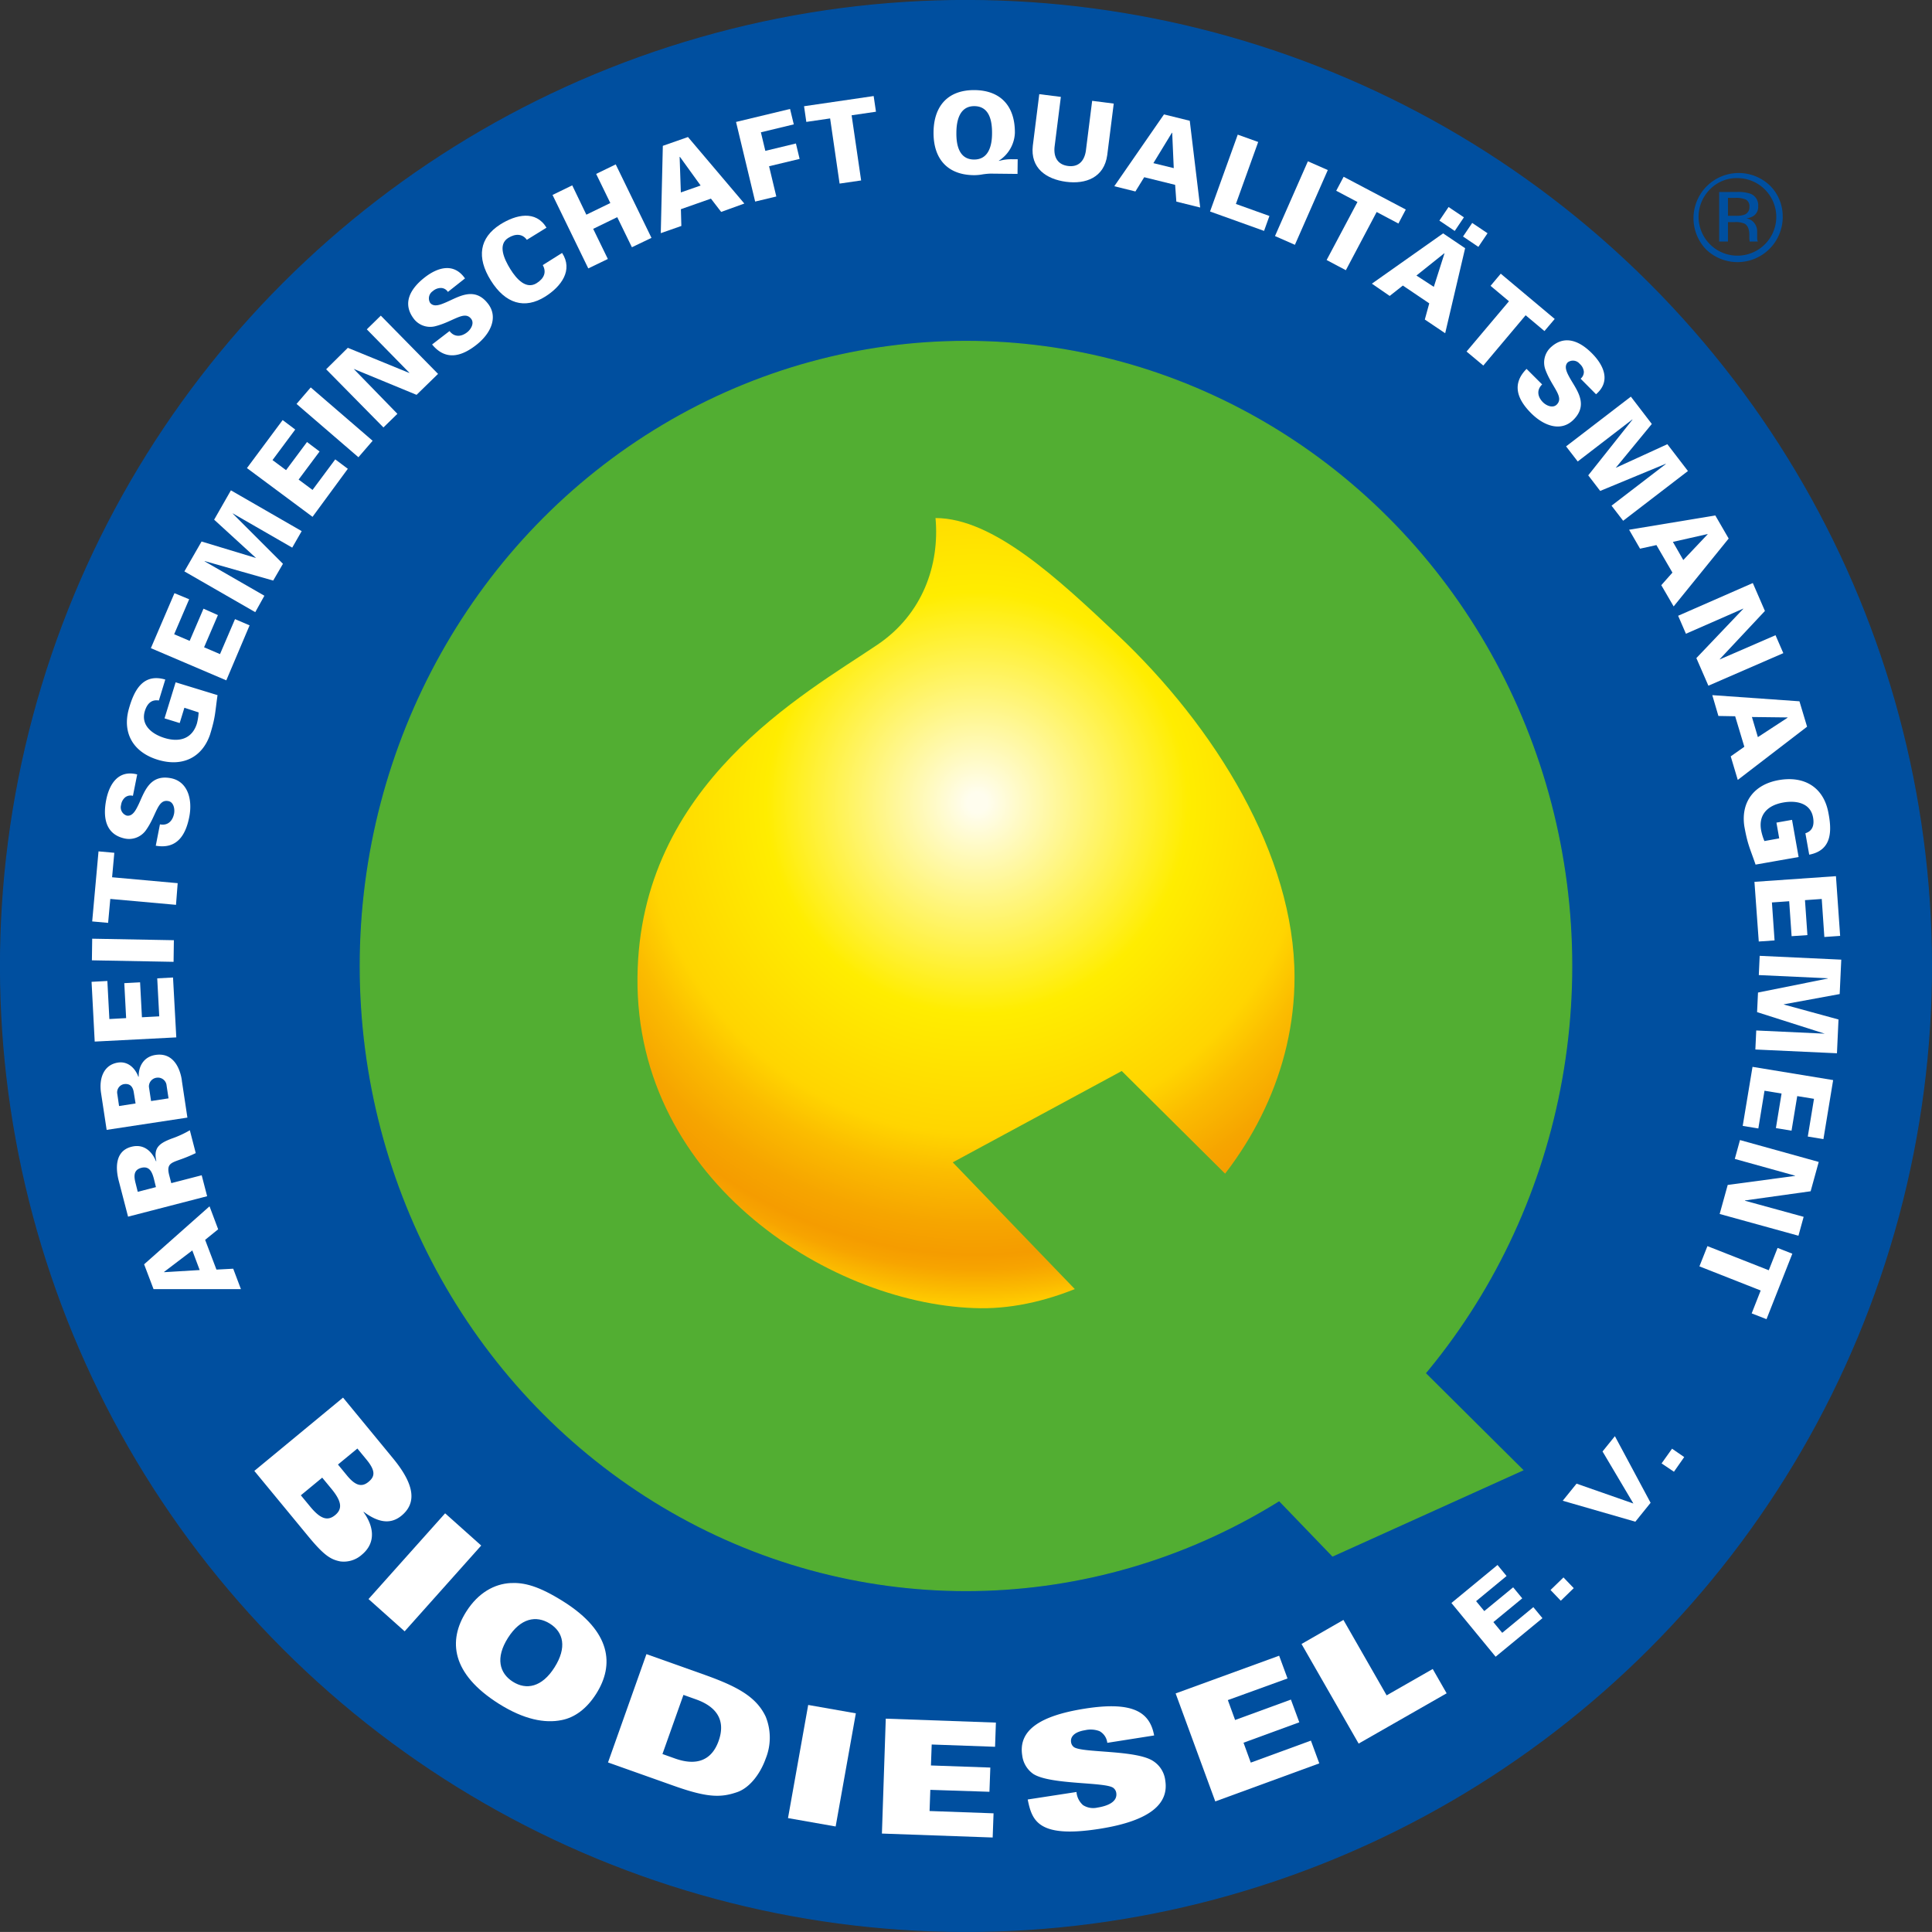
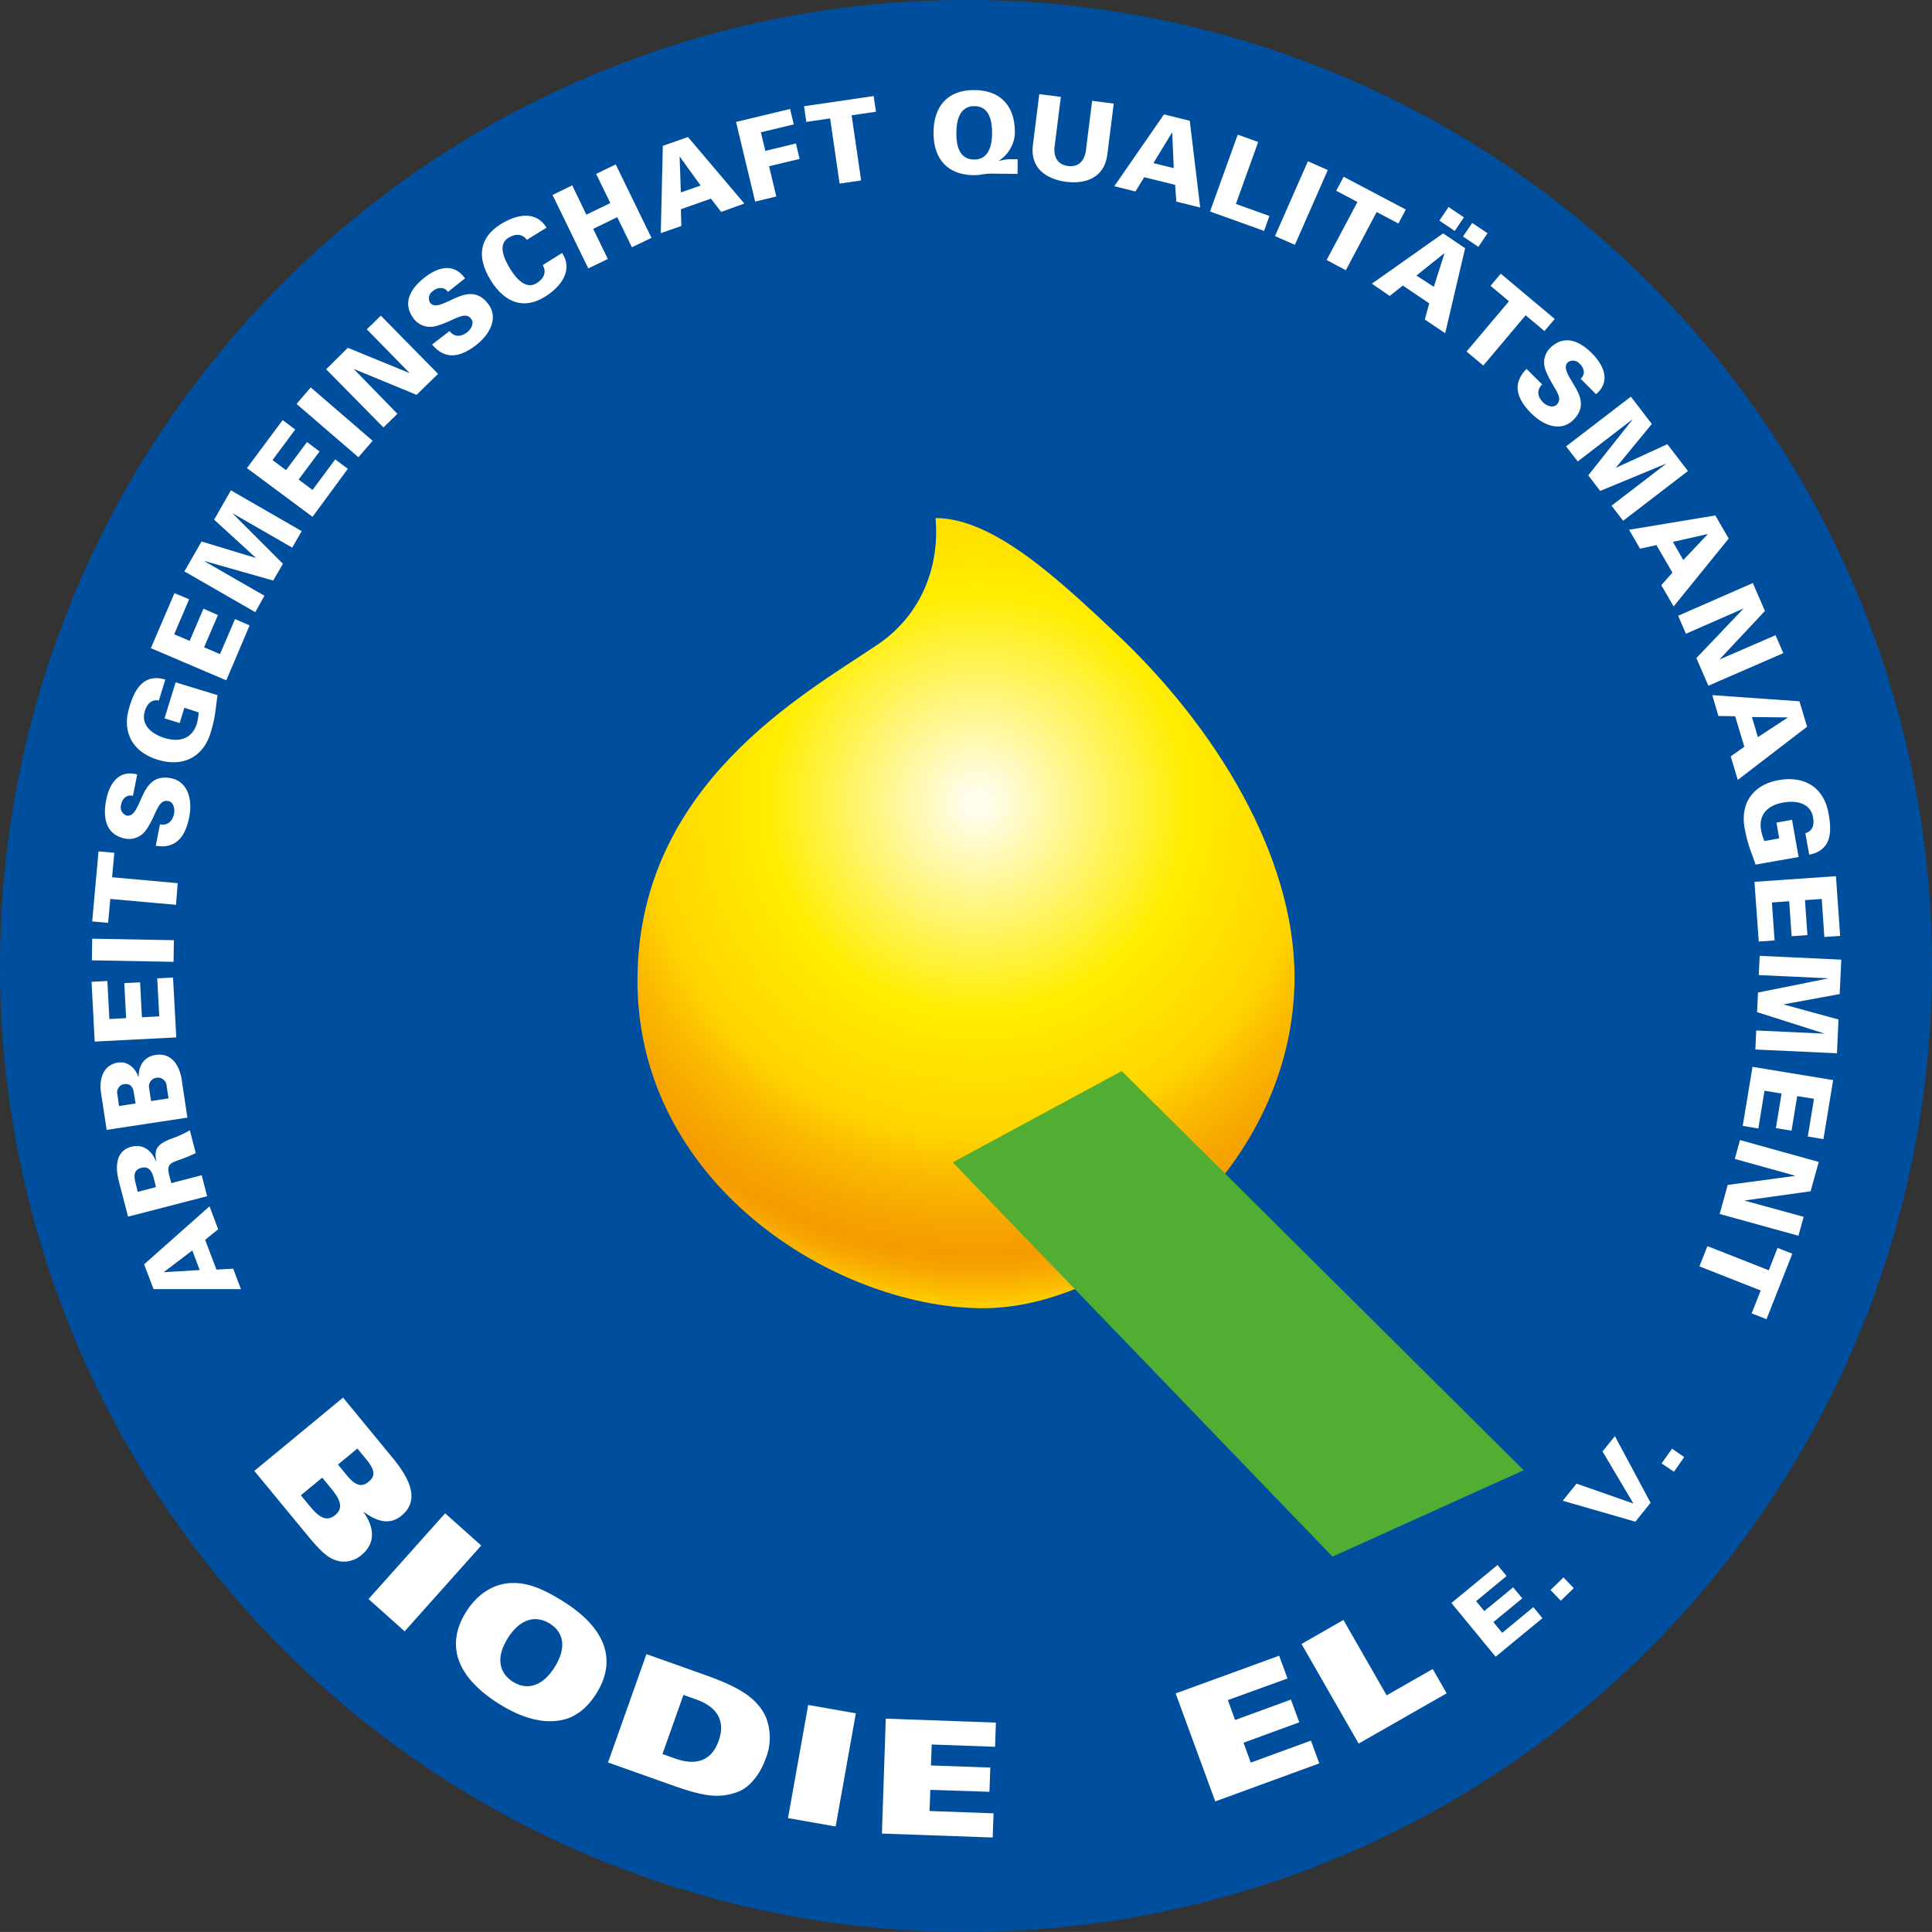
<svg xmlns="http://www.w3.org/2000/svg" viewBox="0 0 461.03 461.02">
  <rect x="0" y="0" width="461.03" height="461.02" fill="#333333" stroke="none" />
  <defs>
    <style>.cls-1,.cls-5{fill:#004f9f;}.cls-1{stroke:#004f9f;}.cls-1,.cls-2{stroke-miterlimit:3.86;stroke-width:0.25px;}.cls-2{fill:#52ae32;stroke:#52ae32;}.cls-3{fill:url(#radial-gradient);}.cls-4{fill:#fff;}</style>
    <radialGradient id="radial-gradient" cx="233.19" cy="191.58" r="119.83" gradientUnits="userSpaceOnUse">
      <stop offset="0.02" stop-color="#fffdee" />
      <stop offset="0.42" stop-color="#ffed00" />
      <stop offset="0.66" stop-color="#ffd500" />
      <stop offset="0.74" stop-color="#fbbc00" />
      <stop offset="0.84" stop-color="#f6a500" />
      <stop offset="0.9" stop-color="#f59c00" />
      <stop offset="0.93" stop-color="#f7a400" />
      <stop offset="0.97" stop-color="#fbba00" />
      <stop offset="1" stop-color="#fc0" />
    </radialGradient>
  </defs>
  <title>Element 1</title>
  <g id="Ebene_2" data-name="Ebene 2">
    <g id="Ebene_1-2" data-name="Ebene 1">
      <circle class="cls-1" cx="230.51" cy="230.51" r="230.39" transform="translate(-95.48 230.51) rotate(-45)" />
-       <ellipse class="cls-2" cx="230.51" cy="230.51" rx="144.55" ry="149.05" />
      <path class="cls-3" d="M223.24,123.62c13.82,0,29.37,14.62,43.36,27.8,23.27,21.93,42.31,52.61,42.31,81.76,0,45.06-42.16,79.33-74.88,79-34.82-.37-82.42-29.83-81.91-79,.47-46.09,39.89-67.59,57.3-79.36C220.12,146.58,224.26,134.88,223.24,123.62Z" />
      <polygon class="cls-2" points="227.56 277.4 267.66 255.73 363.37 350.8 318 371.31 227.56 277.4" />
      <path class="cls-4" d="M85.28,345.66l2.15,2.61c2.3,2.79,2,4.11.51,5.34s-3,1.09-5.12-1.49l-2.17-2.64ZM60.69,351l12.86,15.6c3.77,4.57,5.37,5.56,7.68,6a6.46,6.46,0,0,0,5.1-1.59c3.63-3,2.7-7.06.41-10.19l.06-.05c3,2.23,6.11,3.29,9,.92,3.58-2.95,3.29-7.24-2-13.67L81.86,333.51Zm16.2,1.61,2.18,2.64c2.54,3.08,2.66,4.85.9,6.3s-3.47,1-6-2.09l-2.18-2.64Z" />
      <path class="cls-4" d="M106.22,361.12l8.61,7.69L96.56,389.28l-8.62-7.7Z" />
      <path class="cls-4" d="M132.32,397.89c-3,4.75-6.74,5.45-9.95,3.41s-4.17-5.7-1.16-10.45,6.74-5.44,10-3.41S135.33,393.14,132.32,397.89Zm9.94,6.31c4.4-6.93,3.57-14.84-7.76-22-6-3.79-9.46-4.6-12.67-4.44-3.86.21-7.71,2.31-10.56,6.8-4.4,6.93-3.57,14.84,7.76,22,6,3.78,11,4.72,15,3.9C137.14,409.86,140,407.76,142.26,404.2Z" />
      <path class="cls-4" d="M163.09,404.45l3,1.07c4.94,1.76,7.12,5,5.41,9.87s-5.48,6-10.42,4.24l-3-1.07Zm-18,16.12,15.72,5.58c8,2.84,11.2,2.85,15.11,1.5,2.89-1,5.46-4.23,6.8-8a13.34,13.34,0,0,0,0-10c-2.27-4.84-7-7.28-14.6-10l-13.86-4.93Z" />
-       <path class="cls-4" d="M192.86,406.85l11.37,2-4.82,27-11.37-2Z" />
+       <path class="cls-4" d="M192.86,406.85l11.37,2-4.82,27-11.37-2" />
      <path class="cls-4" d="M211.37,410.12l26.28.94-.2,5.77-15.12-.54-.18,5,14.17.5-.21,5.78L222,427.11l-.18,5.05,15.27.55-.21,5.77-26.43-.94Z" />
-       <path class="cls-4" d="M256.88,427.62a4.66,4.66,0,0,0,1.57,3.14,4.51,4.51,0,0,0,3.44.58c2.36-.37,4.83-1.34,4.48-3.52a1.82,1.82,0,0,0-.68-1.16c-1.81-1.48-15-.72-19.11-3.34a6.31,6.31,0,0,1-2.65-4.43c-.94-5.93,4.09-9.45,14.94-11.16,11.52-1.81,15.51.83,16.54,6.4l-11.18,1.76a3.62,3.62,0,0,0-1.86-2.79,5.93,5.93,0,0,0-3.46-.22c-2.41.38-3.54,1.48-3.32,2.87a1.75,1.75,0,0,0,.68,1.16c2,1.41,14.76.64,18.87,3.3a6.37,6.37,0,0,1,2.93,4.7c.84,5.36-3.34,9.56-15.69,11.5-14.72,2.32-16.12-2-17.14-7Z" />
      <path class="cls-4" d="M280.54,404.1l24.7-9,2,5.43L293,405.69l1.73,4.75,13.32-4.87,2,5.42-13.31,4.87,1.73,4.75,14.35-5.25,2,5.43L290,429.87Z" />
      <path class="cls-4" d="M310.58,392.3l10-5.74,10.31,18,11-6.29,3.32,5.8-21,12Z" />
      <path class="cls-4" d="M346.35,382.52l11-9.07,2.16,2.63-7.27,6,1.95,2.37,6.89-5.67,2.17,2.63-6.89,5.67,2.11,2.56,7.43-6.13,2.17,2.63-11.17,9.2Z" />
      <path class="cls-4" d="M370,379.42l3.09-3,2.45,2.56-3.09,3Z" />
      <path class="cls-4" d="M393.88,358.61l-3.64,4.51-17.33-5,3.3-4.08,13.56,4.74-7.36-12.42,2.95-3.65Z" />
      <path class="cls-4" d="M396.5,349.21,399,345.7l2.9,2-2.45,3.5Z" />
      <path class="cls-4" d="M47.65,303.07l-8.48.51,0-.08,6.72-5.11Zm8-.32-4,.21-2.7-7.1,3.11-2.52L50,287.86,34.39,301.7l2.25,5.92,20.85,0Z" />
      <path class="cls-4" d="M37.21,283.28l-4.34,1.12-.5-2c-.42-1.61-.59-3.22,1.35-3.72s2.57,1,3,2.6Zm3.66-.95-.49-1.88c-.66-2.57.26-2.91,2.48-3.7a35,35,0,0,0,3.85-1.59l-1.41-5.45a23.92,23.92,0,0,1-4.36,2c-2.84,1.09-4.38,2.13-3.63,5.37l-.1,0c-1-2.46-3-4.16-5.83-3.43-4,1-3.83,5.23-3,8.29l2.18,8.39,18.87-4.88-1.3-5Z" />
      <path class="cls-4" d="M40.22,262.1l-4.17.64-.51-3.37a2.1,2.1,0,0,1,1.88-2.2,2.07,2.07,0,0,1,2.34,1.93ZM43.41,258c0-.18-.7-7.12-6.31-6.26-2.74.41-4.07,2.66-4,5.18H33c-.72-2-2.45-3.72-4.83-3.36-3.39.51-4.57,3.68-4.07,7.18l1.35,8.88,19.27-2.93Zm-15,5.93L28,261.1a2,2,0,0,1,1.55-2.39c1.47-.22,2.17.59,2.38,2l.42,2.61Z" />
      <path class="cls-4" d="M42.07,247.55l-19.47,1-.75-14.26,3.77-.2.48,9.08,4-.22-.44-8.34,3.77-.2.44,8.34,4.13-.22-.48-9.07,3.77-.2Z" />
      <path class="cls-4" d="M41.42,229.52l-19.49-.36L22,224l19.49.36Z" />
      <path class="cls-4" d="M26.32,214.51l-.52,5.71L22,219.88l1.51-16.72,3.77.34-.53,5.84,15.65,1.41L42,215.92Z" />
      <path class="cls-4" d="M31.72,189.91a2.1,2.1,0,0,0-1.83.34,2.87,2.87,0,0,0-1,1.85,2.07,2.07,0,0,0,1.33,2.52c1.41.27,2.17-1.27,2.8-2.55,1.41-2.93,2.58-7.36,7.75-6.37,4,.77,5.22,5,4.4,9.21s-2.83,7.81-8,6.9l1-5.1c1.79.37,3-.72,3.37-2.55.22-1.18-.13-2.8-1.4-3-2.6-.49-2.76,3.39-5.35,7a4.94,4.94,0,0,1-5.2,1.89c-4.5-1.07-5-5.13-4.28-9s2.87-7.43,7.43-6.25Z" />
      <path class="cls-4" d="M44,168.89l-1.12,3.65-3.62-1.12,2.65-8.6,10,3.06c-.61,4.21-.46,5.1-1.79,9.42-1.9,5.52-6.64,7.78-12.47,6s-8.47-6.33-6.94-12c1.21-4.38,3.29-8.74,8.73-7.14l-1.53,5c-1.88-.31-2.84.89-3.35,2.53-1,3.34,1.67,5.48,4.69,6.41,3.67,1.13,6.64.11,7.74-3.46A13.36,13.36,0,0,0,47.4,170Z" />
      <path class="cls-4" d="M54,162.35,36,154.67l5.63-13.12L45.14,143l-3.58,8.35,3.7,1.58,3.3-7.68L52,146.78l-3.3,7.68,3.8,1.63,3.58-8.35,3.48,1.49Z" />
      <path class="cls-4" d="M60.91,146.08,44,136.35l4.1-7.13,13,3.94,0,0-10-9.15,4-7,16.89,9.73-2.26,3.94-14.13-8.14-.08,0,12,12-2.33,4-16.35-4.65,0,.07,14.25,8.2Z" />
      <path class="cls-4" d="M74.58,123.33,58.93,111.7l8.52-11.46,3,2.26-5.42,7.29,3.23,2.4,5-6.71,3,2.26-5,6.7,3.32,2.47,5.42-7.29,3,2.25Z" />
      <path class="cls-4" d="M85.53,109.11,70.76,96.39l3.39-3.94,14.77,12.73Z" />
      <path class="cls-4" d="M77.83,88.12,83,83l14.66,6v-.07L87.53,78.59l3.34-3.27,13.66,13.9-5.13,5-15-6.19,0,0L94.83,98.75,91.5,102Z" />
      <path class="cls-4" d="M106.88,69.66a2,2,0,0,0-1.6-.94,2.94,2.94,0,0,0-2,.75,2.08,2.08,0,0,0-.65,2.78c.89,1.13,2.48.46,3.79-.1,3-1.28,6.77-3.86,10,.28,2.54,3.22.69,7.16-2.71,9.84s-7.26,4-10.6-.07L107.27,79c1.11,1.46,2.75,1.44,4.22.28.94-.74,1.74-2.2.93-3.21-1.63-2.08-4.3.74-8.65,1.8a4.92,4.92,0,0,1-5.17-2c-2.69-3.75-.42-7.16,2.65-9.59s7-3.73,9.71.16Z" />
      <path class="cls-4" d="M125.72,57.23c-1-1.41-2.65-1.58-4.45-.45-2.53,1.6-1,5,.51,7.44s3.8,4.91,6.28,3.35c1.85-1.17,2.37-2.68,1.46-4.31l4.61-2.9c2.69,4.11-.21,8-4,10.4-4.94,3.12-9.54,1.71-13-3.82s-2.71-10.19,2.2-13.35c3.84-2.43,8.53-3.46,11.08.74Z" />
      <path class="cls-4" d="M140.38,64.05l-8.53-17.53,4.7-2.29,3.37,7,5.72-2.78-3.38-6.95,4.67-2.27,8.53,17.53L150.79,59l-3.5-7.18-5.74,2.79,3.5,7.19Z" />
      <path class="cls-4" d="M162.47,45.92l-.29-8.49.07,0,4.94,6.84Zm.12,8-.11-4,7.17-2.52,2.44,3.17,5.53-2L164.17,32.7l-6,2.1-.49,20.84Z" />
      <path class="cls-4" d="M185.25,46.89,180.2,48.1l-4.56-19L188.53,26l.89,3.68-7.85,1.89L182.63,36l7.3-1.76.88,3.68-7.29,1.75Z" />
      <path class="cls-4" d="M198.09,28.26l-5.68.83-.54-3.74,16.61-2.43.55,3.74-5.81.85,2.27,15.55-5.14.75Z" />
      <path class="cls-4" d="M236.73,31.82c0,2.89-.79,6.28-4.32,6.25s-4.22-3.44-4.19-6.33c0-3,.79-6.45,4.32-6.41S236.76,28.77,236.73,31.82ZM242.85,38c-.42,0-.86,0-1.27,0a10.33,10.33,0,0,0-3.17.4l-.06-.05a8.27,8.27,0,0,0,3.83-6.61c.06-6.42-3.4-10.18-9.61-10.24s-9.74,3.63-9.8,10.05,3.4,10.19,9.61,10.25a11.16,11.16,0,0,0,2.15-.2,17.26,17.26,0,0,1,1.8-.17l6.48.07Z" />
      <path class="cls-4" d="M265.77,24.72,264.22,37c-.73,5.38-5.14,7-9.83,6.38s-8.56-3.23-7.93-8.62L248,22.47l5.15.65-1.51,12c-.23,2.47.81,4.18,3.23,4.49s3.85-1.1,4.24-3.55l1.51-12Z" />
      <path class="cls-4" d="M275.23,38.93l4.42-7.25.07,0,.37,8.44Zm-4.29,6.76,2.1-3.4,7.38,1.82.29,4,5.69,1.41-2.49-20.7-6.15-1.52L265.9,44.44Z" />
      <path class="cls-4" d="M288.75,50.47l6.61-18.34,4.88,1.75-5.32,14.79,8,2.87-1.28,3.56Z" />
      <path class="cls-4" d="M304.25,56.33l7.85-17.84,4.75,2.09L309,58.42Z" />
      <path class="cls-4" d="M323.93,48.2l-5.07-2.68,1.77-3.34L335.46,50l-1.76,3.34-5.19-2.75-7.35,13.89-4.59-2.43Z" />
      <path class="cls-4" d="M338,65.75l6.63-5.3.07,0-2.55,8Zm14.78-6.84,2.19-3.25-3.66-2.46-2.19,3.24Zm-5.64-3.8,2.19-3.25-3.66-2.46-2.19,3.24ZM331.62,70.62l3.14-2.48,6.3,4.25L340,76.25l4.86,3.27,4.76-20.29-5.25-3.54-17,12Z" />
      <path class="cls-4" d="M360.08,71.89l-4.39-3.68,2.43-2.9L371,76.11,368.55,79l-4.49-3.77-10.1,12-4-3.34Z" />
      <path class="cls-4" d="M377.18,90.37a2.1,2.1,0,0,0,.77-1.7,2.9,2.9,0,0,0-1-1.86,2.08,2.08,0,0,0-2.83-.35c-1,1-.19,2.51.5,3.76,1.6,2.83,4.56,6.32.8,10-2.93,2.87-7,1.45-10.08-1.65s-4.79-6.78-1.06-10.54L368,91.74c-1.33,1.27-1.14,2.89.17,4.23.84.85,2.37,1.49,3.3.59,1.89-1.86-1.2-4.2-2.72-8.42a4.94,4.94,0,0,1,1.41-5.35c3.45-3.08,7.08-1.18,9.82,1.62s4.46,6.6.88,9.67Z" />
      <path class="cls-4" d="M373.71,106.52l15.46-11.87,5,6.52-8.61,10.47,0,0L397.88,106l4.91,6.4-15.46,11.87-2.77-3.6,12.94-9.93v-.07l-15.65,6.48L379,113.43l10.57-13.31h-.08l-13,10Z" />
      <path class="cls-4" d="M399.2,129.31l8.28-1.87,0,.07-5.8,6.13Zm-7.84,1.62,3.91-.86,3.82,6.57-2.66,3,2.95,5.07,13.13-16.2L409.32,123l-20.57,3.41Z" />
      <path class="cls-4" d="M418.27,139.13l2.89,6.66-10.82,11.55.07,0,13.28-5.76,1.86,4.28-17.88,7.77-2.87-6.59L416,145.28l0-.05-13.69,6-1.86-4.29Z" />
      <path class="cls-4" d="M418.06,171.1l8.49.1,0,.08-7.07,4.62Zm-8-.25,4,.07,2.19,7.28L413,180.49l1.68,5.62,16.54-12.7-1.82-6.06-20.8-1.47Z" />
      <path class="cls-4" d="M424.57,200.06l-.66-3.76,3.72-.66,1.57,8.87-10.27,1.81c-1.37-4-1.9-4.75-2.69-9.19-.83-5.79,2.36-10,8.37-11s10.43,1.77,11.63,7.49c.92,4.45,1.06,9.27-4.51,10.33l-.91-5.11c1.82-.58,2.13-2.09,1.83-3.77-.61-3.45-4-4.12-7.1-3.57-3.77.66-5.95,2.92-5.3,6.6a12.83,12.83,0,0,0,.79,2.6Z" />
      <path class="cls-4" d="M418.66,210.43l19.45-1.35,1,14.25-3.77.26-.62-9.07-4,.28.58,8.34-3.77.26-.58-8.34-4.12.29.63,9.06-3.77.26Z" />
      <path class="cls-4" d="M419.91,228.09l19.47.91-.38,8.21-13.33,2.45v.05l13.05,3.57-.37,8.06-19.47-.9.21-4.54,16.29.76.05,0-16.14-5.14.22-4.67,16.67-3.35-.06-.06-16.42-.76Z" />
      <path class="cls-4" d="M418.2,254.58l19.24,3.16-2.32,14.09-3.73-.62,1.48-9-4-.65-1.36,8.25-3.73-.62,1.35-8.24-4.07-.67-1.47,9-3.73-.61Z" />
      <path class="cls-4" d="M434,277.27l-1.93,7-15.67,2.19,0,.07,14,3.84-1.24,4.51-18.8-5.19,1.92-6.93,16.08-2.16v-.05l-14.39-4,1.24-4.5Z" />
      <path class="cls-4" d="M422.08,303.12l2.1-5.33,3.52,1.38-6.16,15.62L418,313.41l2.15-5.46-14.62-5.76,1.91-4.83Z" />
-       <path class="cls-5" d="M414.59,42.5a9.29,9.29,0,0,1,9.28,9.28A9.27,9.27,0,1,1,408,45.23,8.91,8.91,0,0,1,414.59,42.5Zm10.81,9.26a10.28,10.28,0,0,0-3.16-7.59A10.78,10.78,0,0,0,407,59.4a10.79,10.79,0,0,0,18.41-7.64Zm-7.94-2.37a1.82,1.82,0,0,1-1.23,1.85,5.64,5.64,0,0,1-2,.26h-1.89V47.22h1.79a5.55,5.55,0,0,1,2.54.44A1.8,1.8,0,0,1,417.46,49.39Zm-7.22-3.57V57.63h2.1V53H414a5.09,5.09,0,0,1,2.32.38c.75.44,1.12,1.35,1.12,2.71V57l.05.38a.69.69,0,0,1,0,.13l0,.12h2l-.08-.15a1.9,1.9,0,0,1-.1-.61c0-.32,0-.61,0-.88v-.87a3.26,3.26,0,0,0-.63-1.83,2.82,2.82,0,0,0-2-1.16,4.62,4.62,0,0,0,1.71-.57,2.57,2.57,0,0,0,1.16-2.33,2.92,2.92,0,0,0-1.84-3,9.25,9.25,0,0,0-3.25-.42Z" />
    </g>
  </g>
</svg>